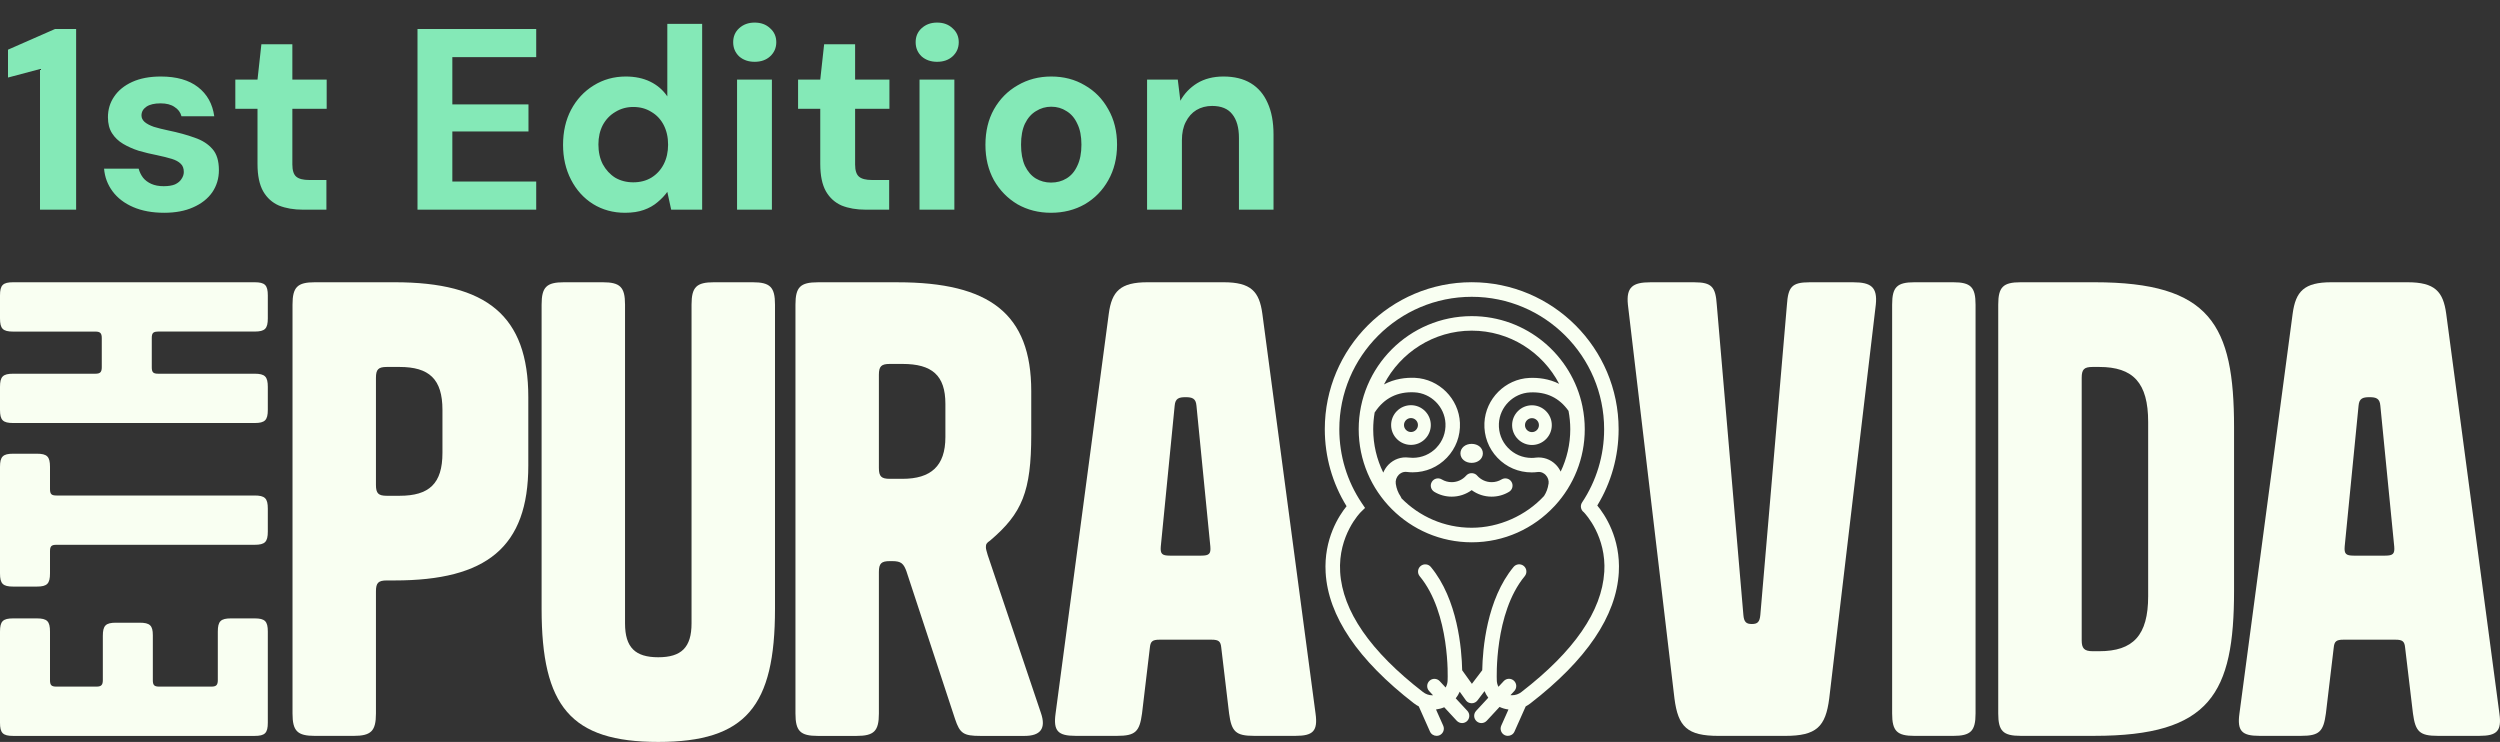
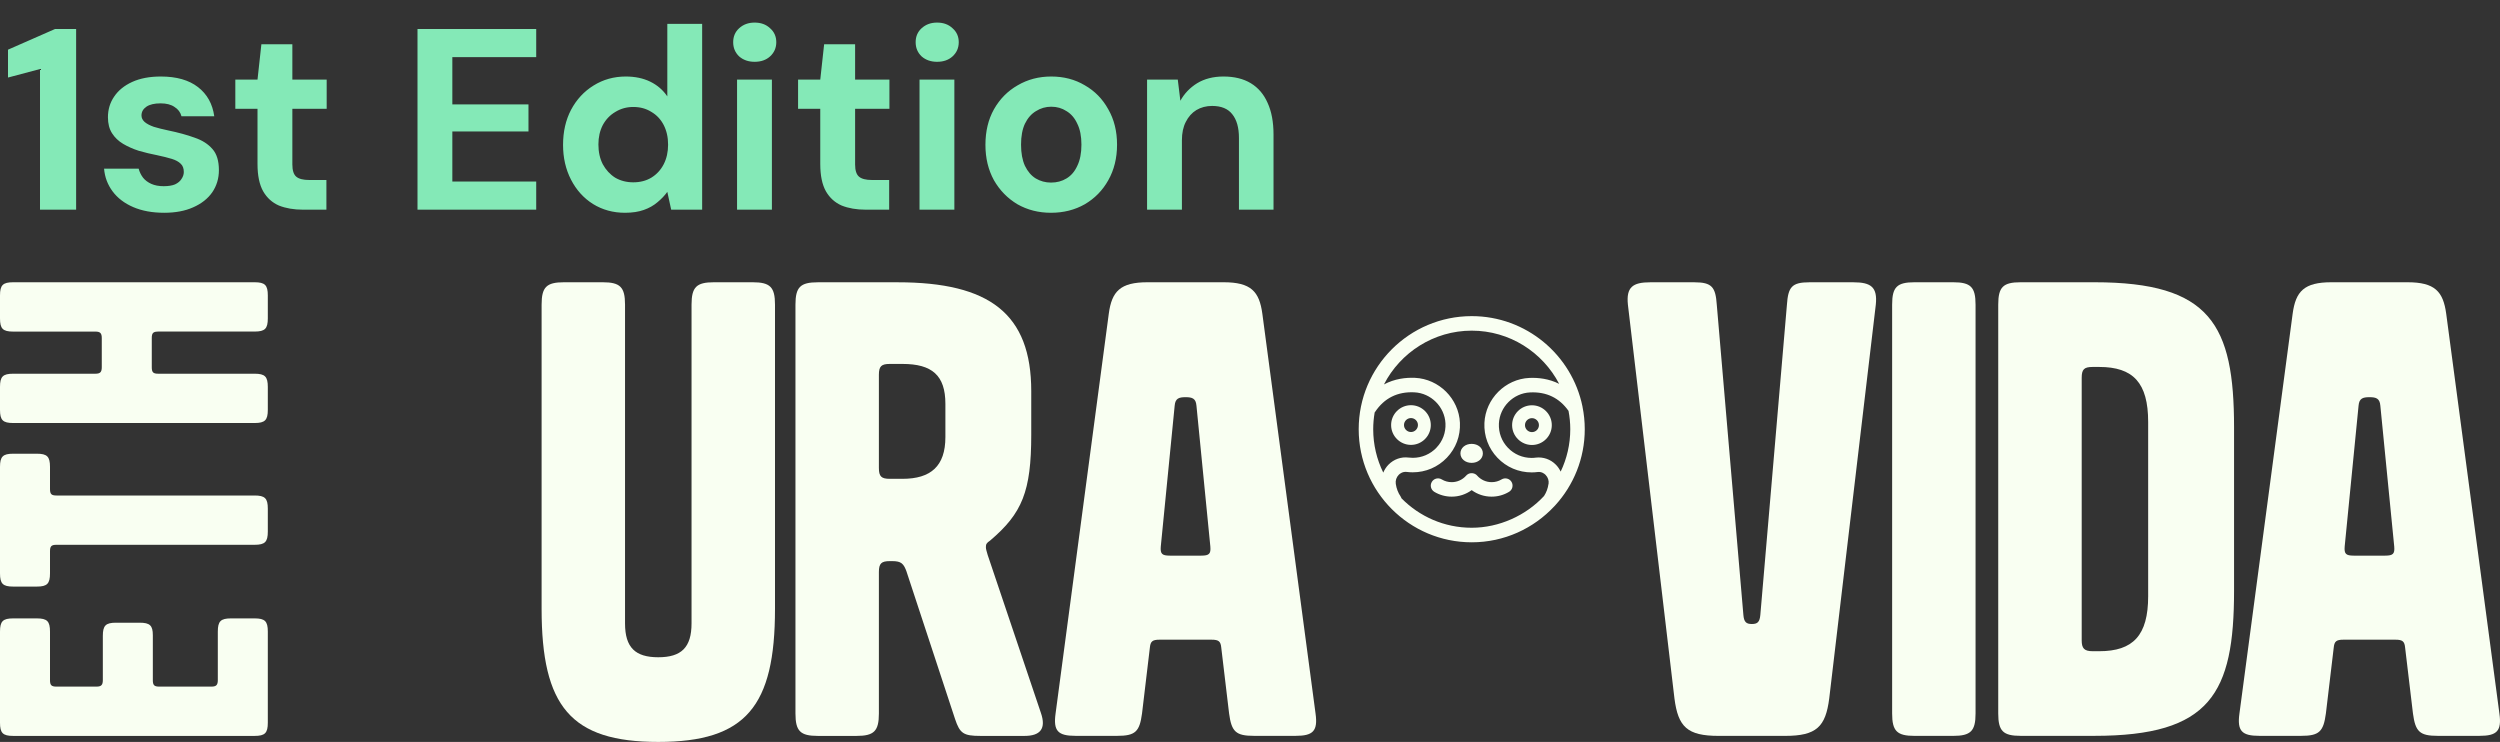
<svg xmlns="http://www.w3.org/2000/svg" width="310" height="92" viewBox="0 0 310 92" fill="none">
  <rect x="0" y="0" width="310" height="92" fill="#333333" stroke="none" />
  <path d="M4.96 26V8.56L0.992 9.616V6.16L6.816 3.6H9.44V26H4.96ZM20.36 26.384C18.888 26.384 17.608 26.149 16.52 25.68C15.432 25.211 14.579 24.56 13.96 23.728C13.342 22.896 12.99 21.957 12.904 20.912H17.192C17.299 21.317 17.48 21.691 17.736 22.032C17.992 22.352 18.334 22.608 18.76 22.8C19.187 22.992 19.699 23.088 20.296 23.088C20.872 23.088 21.342 23.013 21.704 22.864C22.067 22.693 22.334 22.469 22.504 22.192C22.696 21.915 22.792 21.627 22.792 21.328C22.792 20.88 22.664 20.539 22.408 20.304C22.152 20.048 21.779 19.845 21.288 19.696C20.798 19.547 20.2 19.397 19.496 19.248C18.728 19.099 17.971 18.917 17.224 18.704C16.499 18.469 15.848 18.181 15.272 17.84C14.696 17.499 14.238 17.061 13.896 16.528C13.555 15.995 13.384 15.333 13.384 14.544C13.384 13.584 13.64 12.731 14.152 11.984C14.664 11.216 15.411 10.608 16.392 10.16C17.374 9.712 18.558 9.488 19.944 9.488C21.886 9.488 23.422 9.925 24.552 10.8C25.683 11.675 26.355 12.88 26.568 14.416H22.504C22.376 13.925 22.088 13.541 21.64 13.264C21.214 12.965 20.638 12.816 19.912 12.816C19.144 12.816 18.558 12.955 18.152 13.232C17.747 13.509 17.544 13.872 17.544 14.32C17.544 14.619 17.672 14.885 17.928 15.12C18.206 15.355 18.59 15.557 19.08 15.728C19.571 15.877 20.168 16.027 20.872 16.176C22.11 16.432 23.198 16.731 24.136 17.072C25.075 17.392 25.811 17.861 26.344 18.48C26.878 19.077 27.144 19.952 27.144 21.104C27.144 22.128 26.867 23.045 26.312 23.856C25.758 24.645 24.968 25.264 23.944 25.712C22.942 26.16 21.747 26.384 20.36 26.384ZM37.563 26C36.433 26 35.441 25.829 34.587 25.488C33.755 25.125 33.105 24.539 32.636 23.728C32.166 22.896 31.931 21.765 31.931 20.336V13.488H29.18V9.872H31.931L32.411 5.488H36.252V9.872H40.508V13.488H36.252V20.4C36.252 21.125 36.411 21.627 36.731 21.904C37.051 22.181 37.596 22.32 38.364 22.32H40.475V26H37.563ZM51.77 26V3.6H66.49V7.088H56.09V12.944H65.531V16.304H56.09V22.512H66.49V26H51.77ZM77.499 26.384C76.027 26.384 74.704 26.021 73.531 25.296C72.379 24.571 71.472 23.568 70.811 22.288C70.149 21.008 69.819 19.568 69.819 17.968C69.819 16.325 70.149 14.875 70.811 13.616C71.493 12.336 72.421 11.333 73.595 10.608C74.789 9.861 76.123 9.488 77.595 9.488C78.747 9.488 79.76 9.701 80.635 10.128C81.509 10.555 82.213 11.163 82.747 11.952V2.96H87.067V26H83.227L82.747 23.792C82.427 24.24 82.021 24.667 81.531 25.072C81.061 25.477 80.496 25.797 79.835 26.032C79.173 26.267 78.395 26.384 77.499 26.384ZM78.523 22.608C79.376 22.608 80.123 22.416 80.763 22.032C81.424 21.627 81.936 21.072 82.299 20.368C82.661 19.664 82.843 18.853 82.843 17.936C82.843 17.019 82.661 16.208 82.299 15.504C81.936 14.8 81.424 14.256 80.763 13.872C80.123 13.467 79.376 13.264 78.523 13.264C77.712 13.264 76.976 13.467 76.315 13.872C75.653 14.256 75.131 14.8 74.747 15.504C74.384 16.208 74.203 17.008 74.203 17.904C74.203 18.843 74.384 19.664 74.747 20.368C75.131 21.072 75.643 21.627 76.283 22.032C76.944 22.416 77.691 22.608 78.523 22.608ZM91.395 26V9.872H95.716V26H91.395ZM93.572 7.664C92.803 7.664 92.163 7.44 91.651 6.992C91.161 6.523 90.915 5.936 90.915 5.232C90.915 4.528 91.161 3.952 91.651 3.504C92.163 3.035 92.803 2.8 93.572 2.8C94.361 2.8 95.001 3.035 95.492 3.504C96.004 3.952 96.26 4.528 96.26 5.232C96.26 5.936 96.004 6.523 95.492 6.992C95.001 7.44 94.361 7.664 93.572 7.664ZM107.345 26C106.214 26 105.222 25.829 104.369 25.488C103.537 25.125 102.886 24.539 102.417 23.728C101.947 22.896 101.713 21.765 101.713 20.336V13.488H98.961V9.872H101.713L102.193 5.488H106.033V9.872H110.289V13.488H106.033V20.4C106.033 21.125 106.193 21.627 106.513 21.904C106.833 22.181 107.377 22.32 108.145 22.32H110.257V26H107.345ZM114.021 26V9.872H118.341V26H114.021ZM116.197 7.664C115.429 7.664 114.789 7.44 114.277 6.992C113.786 6.523 113.541 5.936 113.541 5.232C113.541 4.528 113.786 3.952 114.277 3.504C114.789 3.035 115.429 2.8 116.197 2.8C116.986 2.8 117.626 3.035 118.117 3.504C118.629 3.952 118.885 4.528 118.885 5.232C118.885 5.936 118.629 6.523 118.117 6.992C117.626 7.44 116.986 7.664 116.197 7.664ZM130.322 26.384C128.786 26.384 127.399 26.032 126.162 25.328C124.946 24.603 123.975 23.611 123.25 22.352C122.546 21.072 122.194 19.611 122.194 17.968C122.194 16.283 122.546 14.811 123.25 13.552C123.975 12.272 124.956 11.28 126.194 10.576C127.431 9.851 128.818 9.488 130.354 9.488C131.911 9.488 133.298 9.851 134.514 10.576C135.751 11.28 136.722 12.272 137.426 13.552C138.151 14.811 138.514 16.272 138.514 17.936C138.514 19.6 138.151 21.072 137.426 22.352C136.722 23.611 135.751 24.603 134.514 25.328C133.276 26.032 131.879 26.384 130.322 26.384ZM130.322 22.64C131.047 22.64 131.687 22.469 132.242 22.128C132.818 21.787 133.266 21.264 133.586 20.56C133.927 19.856 134.098 18.981 134.098 17.936C134.098 16.891 133.927 16.027 133.586 15.344C133.266 14.64 132.818 14.117 132.242 13.776C131.687 13.413 131.058 13.232 130.354 13.232C129.671 13.232 129.042 13.413 128.466 13.776C127.89 14.117 127.431 14.64 127.09 15.344C126.77 16.027 126.61 16.891 126.61 17.936C126.61 18.981 126.77 19.856 127.09 20.56C127.431 21.264 127.879 21.787 128.434 22.128C129.01 22.469 129.639 22.64 130.322 22.64ZM142.237 26V9.872H146.045L146.365 12.496C146.856 11.6 147.549 10.875 148.445 10.32C149.362 9.765 150.45 9.488 151.709 9.488C153.053 9.488 154.184 9.765 155.101 10.32C156.018 10.875 156.712 11.685 157.181 12.752C157.672 13.819 157.917 15.131 157.917 16.688V26H153.629V17.104C153.629 15.824 153.352 14.843 152.797 14.16C152.264 13.477 151.432 13.136 150.301 13.136C149.576 13.136 148.925 13.307 148.349 13.648C147.794 13.989 147.357 14.48 147.037 15.12C146.717 15.739 146.557 16.496 146.557 17.392V26H142.237Z" fill="#84E9B7" />
  <g clip-path="url(#clip0_3989_1078)">
    <path d="M213.105 91.249C209.207 91.249 208.083 90.124 207.631 86.6L201.86 37.778C201.636 35.603 202.459 35.004 204.633 35.004H210.107C212.282 35.004 212.73 35.603 212.88 37.778L216.179 76.252C216.253 77.153 216.554 77.377 217.23 77.377C217.906 77.377 218.203 77.153 218.281 76.252L221.58 37.778C221.73 35.603 222.178 35.004 224.353 35.004H229.827C232.001 35.004 232.824 35.603 232.6 37.778L226.825 86.6C226.377 90.124 225.249 91.249 221.352 91.249H213.105Z" fill="#F9FFF2" />
    <path d="M244.969 88.475C244.969 90.65 244.37 91.249 242.196 91.249H237.398C235.223 91.249 234.625 90.65 234.625 88.475V37.774C234.625 35.599 235.223 35 237.398 35H242.196C244.37 35 244.969 35.599 244.969 37.774V88.475Z" fill="#F9FFF2" />
    <path d="M277.023 52.999V73.246C277.023 85.998 274.099 91.245 259.702 91.245H250.555C248.38 91.245 247.781 90.646 247.781 88.471V37.774C247.781 35.599 248.38 35 250.555 35H259.702C274.099 35 277.023 40.251 277.023 52.999ZM258.13 46.851V79.402C258.13 80.376 258.431 80.75 259.478 80.75H260.301C264.5 80.75 266.373 78.799 266.373 73.927V52.326C266.373 47.45 264.5 45.502 260.301 45.502H259.478C258.427 45.502 258.13 45.804 258.13 46.851Z" fill="#F9FFF2" />
    <path d="M298.531 35C301.903 35 302.954 36.124 303.329 38.899L309.926 88.471C310.228 90.646 309.625 91.245 307.454 91.245H302.282C300.034 91.245 299.508 90.72 299.207 88.471L298.233 80.294C298.16 79.545 297.932 79.321 297.032 79.321H290.585C289.685 79.321 289.461 79.545 289.384 80.294L288.41 88.471C288.109 90.72 287.587 91.245 285.335 91.245H280.163C277.988 91.245 277.39 90.646 277.691 88.471L284.289 38.899C284.663 36.124 285.714 35 289.086 35H298.535H298.531ZM293.811 49.251C292.988 49.251 292.536 49.401 292.462 50.302L290.74 67.775C290.666 68.675 290.89 68.899 291.864 68.899H295.761C296.735 68.899 296.963 68.675 296.885 67.775L295.162 50.302C295.089 49.401 294.637 49.251 293.814 49.251H293.811Z" fill="#F9FFF2" />
-     <path d="M47.965 71.975C46.914 71.975 46.617 72.276 46.617 73.324V88.475C46.617 90.65 46.018 91.249 43.843 91.249H39.045C36.871 91.249 36.272 90.65 36.272 88.475V37.778C36.272 35.603 36.871 35 39.045 35H48.942C60.337 35 65.51 39.127 65.51 49.251V57.724C65.51 67.848 60.337 71.975 48.942 71.975H47.969H47.965ZM46.617 60.128C46.617 61.179 46.918 61.477 47.965 61.477H49.541C53.214 61.477 54.864 59.977 54.864 56.152V50.827C54.864 47.002 53.214 45.502 49.541 45.502H47.965C46.914 45.502 46.617 45.804 46.617 46.851V60.124V60.128Z" fill="#F9FFF2" />
    <path d="M88.528 35H93.326C95.501 35 96.1 35.599 96.1 37.774V75.499C96.1 87.574 92.499 91.999 81.629 91.999C70.759 91.999 67.159 87.574 67.159 75.499V37.778C67.159 35.603 67.758 35 69.933 35H74.73C76.905 35 77.504 35.599 77.504 37.774V77.3C77.504 80.298 78.779 81.5 81.626 81.5C84.472 81.5 85.751 80.298 85.751 77.3V37.778C85.755 35.603 86.354 35 88.528 35Z" fill="#F9FFF2" />
    <path d="M112.431 70.928C112.057 69.877 111.755 69.579 110.631 69.579H110.33C109.279 69.579 108.982 69.881 108.982 70.928V88.478C108.982 90.654 108.383 91.253 106.208 91.253H101.411C99.236 91.253 98.637 90.654 98.637 88.478V37.778C98.637 35.603 99.236 35.004 101.411 35.004H111.307C122.703 35.004 127.875 38.903 127.875 48.505V53.903C127.875 60.951 126.751 63.652 122.776 67.029C122.324 67.331 122.251 67.477 122.251 67.852C122.251 68.076 122.324 68.304 122.475 68.826L129.072 88.401C129.748 90.353 128.999 91.253 127.048 91.253H121.575C119.477 91.253 119.025 90.951 118.426 89.155L112.428 70.932L112.431 70.928ZM108.982 58.026C108.982 59.077 109.283 59.374 110.33 59.374H111.906C115.429 59.374 117.229 57.798 117.229 54.2V50.078C117.229 46.553 115.58 45.128 111.906 45.128H110.33C109.279 45.128 108.982 45.429 108.982 46.476V58.026Z" fill="#F9FFF2" />
    <path d="M151.732 35C155.104 35 156.155 36.124 156.53 38.899L163.127 88.471C163.429 90.646 162.826 91.245 160.655 91.245H155.483C153.235 91.245 152.709 90.72 152.408 88.471L151.435 80.294C151.361 79.545 151.133 79.321 150.233 79.321H143.786C142.886 79.321 142.662 79.545 142.585 80.294L141.611 88.471C141.31 90.72 140.789 91.245 138.537 91.245H133.364C131.19 91.245 130.591 90.646 130.892 88.471L137.49 38.899C137.861 36.128 138.911 35 142.287 35H151.736H151.732ZM147.008 49.251C146.185 49.251 145.733 49.401 145.66 50.302L143.937 67.775C143.863 68.675 144.088 68.899 145.061 68.899H148.959C149.932 68.899 150.16 68.675 150.083 67.775L148.36 50.302C148.286 49.401 147.834 49.251 147.012 49.251H147.008Z" fill="#F9FFF2" />
    <path d="M196.232 50.449C196.414 51.349 196.51 52.272 196.51 53.223C196.51 56.863 195.116 60.178 192.837 62.674C192.806 62.709 192.775 62.748 192.74 62.775C190.179 65.522 186.536 67.246 182.496 67.246C174.766 67.246 168.478 60.959 168.478 53.223C168.478 45.487 174.762 39.2 182.496 39.2C189.26 39.2 194.926 44.023 196.228 50.414C196.228 50.425 196.236 50.433 196.236 50.449H196.232ZM194.714 53.223C194.714 52.446 194.637 51.689 194.498 50.951C193.358 49.336 191.759 48.563 189.727 48.66C187.653 48.756 185.961 50.452 185.864 52.523C185.81 53.648 186.208 54.714 186.98 55.522C187.757 56.334 188.8 56.782 189.92 56.782C190.086 56.782 190.26 56.774 190.43 56.747C191.357 56.635 192.273 56.952 192.937 57.632C193.18 57.879 193.373 58.169 193.524 58.478C194.285 56.886 194.714 55.101 194.714 53.219V53.223ZM192.022 60.012C192.083 59.599 191.948 59.189 191.655 58.888C191.5 58.729 191.156 58.466 190.654 58.532C190.415 58.563 190.167 58.578 189.924 58.578C188.305 58.578 186.799 57.933 185.686 56.766C184.57 55.599 183.995 54.061 184.068 52.442C184.207 49.448 186.656 46.998 189.646 46.863C190.724 46.816 192.049 46.952 193.335 47.597C191.295 43.683 187.201 41.001 182.492 41.001C177.783 41.001 173.638 43.714 171.61 47.67C172.947 46.955 174.334 46.805 175.454 46.851C178.448 46.99 180.897 49.44 181.032 52.431C181.105 54.05 180.533 55.584 179.413 56.755C178.297 57.922 176.794 58.567 175.176 58.567C174.932 58.567 174.685 58.551 174.446 58.52C173.943 58.459 173.6 58.718 173.445 58.876C173.152 59.177 173.016 59.587 173.078 60.001C173.163 60.58 173.364 61.109 173.677 61.565C173.723 61.635 173.754 61.705 173.777 61.782C175.998 64.042 179.081 65.441 182.488 65.441C185.895 65.441 189.225 63.922 191.461 61.504C191.747 61.063 191.937 60.561 192.014 60.008L192.022 60.012ZM178.119 55.51C178.896 54.703 179.29 53.636 179.239 52.512C179.143 50.441 177.447 48.745 175.377 48.648C173.287 48.547 171.645 49.37 170.506 51.082C170.49 51.102 170.471 51.121 170.459 51.14C170.343 51.816 170.278 52.512 170.278 53.223C170.278 55.151 170.726 56.975 171.525 58.602C171.68 58.239 171.892 57.906 172.17 57.62C172.835 56.944 173.75 56.619 174.677 56.739C174.843 56.758 175.017 56.77 175.187 56.77C176.307 56.77 177.354 56.322 178.127 55.51H178.119Z" fill="#F9FFF2" />
    <path d="M189.963 50.255C191.318 50.255 192.423 51.36 192.423 52.717C192.423 54.073 191.318 55.178 189.963 55.178C188.607 55.178 187.502 54.073 187.502 52.717C187.502 51.36 188.603 50.255 189.963 50.255ZM190.828 52.717C190.828 52.238 190.438 51.851 189.963 51.851C189.487 51.851 189.097 52.238 189.097 52.717C189.097 53.196 189.484 53.582 189.963 53.582C190.442 53.582 190.828 53.192 190.828 52.717Z" fill="#F9FFF2" />
    <path d="M182.484 55.039C183.276 55.039 183.875 55.545 183.875 56.218C183.875 56.89 183.276 57.396 182.484 57.396C181.692 57.396 181.094 56.89 181.094 56.218C181.094 55.545 181.692 55.039 182.484 55.039Z" fill="#F9FFF2" />
-     <path d="M183.013 87.037C182.971 87.064 182.929 87.091 182.886 87.111C182.878 87.111 182.874 87.111 182.871 87.118C182.816 87.142 182.766 87.161 182.712 87.176C182.697 87.176 182.681 87.184 182.67 87.184C182.608 87.196 182.55 87.203 182.488 87.203C182.426 87.203 182.365 87.196 182.307 87.18L182.26 87.172C182.206 87.157 182.156 87.138 182.106 87.115C182.098 87.115 182.086 87.107 182.083 87.107C182.036 87.084 181.99 87.053 181.947 87.022C181.94 87.022 181.936 87.01 181.928 87.006C181.909 86.991 181.893 86.972 181.874 86.956C181.839 86.925 181.812 86.894 181.781 86.856C181.774 86.848 181.766 86.836 181.762 86.829L181.005 85.77C180.877 86.067 180.707 86.342 180.51 86.593L181.955 88.15C182.291 88.513 182.268 89.081 181.909 89.421C181.735 89.58 181.515 89.661 181.298 89.661C181.055 89.661 180.816 89.561 180.638 89.375L179.085 87.698C178.768 87.837 178.424 87.93 178.065 87.976L178.958 89.982C179.162 90.438 178.958 90.967 178.502 91.172C178.386 91.222 178.258 91.245 178.139 91.245C177.795 91.245 177.466 91.048 177.316 90.712L175.929 87.594C175.728 87.489 175.535 87.37 175.354 87.227H175.346C168.377 81.844 164.688 76.384 164.379 70.994C164.14 66.813 166.04 63.926 166.975 62.771C165.206 59.904 164.275 56.615 164.275 53.219C164.275 43.172 172.449 34.996 182.492 34.996C192.535 34.996 200.709 43.172 200.709 53.219C200.709 56.581 199.797 59.838 198.063 62.682C198.967 63.772 200.976 66.701 200.732 70.994C200.419 76.384 196.73 81.844 189.758 87.227C189.576 87.366 189.383 87.486 189.186 87.594L187.796 90.712C187.649 91.048 187.321 91.245 186.977 91.245C186.853 91.245 186.73 91.222 186.61 91.172C186.158 90.967 185.953 90.438 186.154 89.982L187.05 87.976C186.656 87.93 186.285 87.818 185.945 87.659L184.354 89.375C184.176 89.564 183.937 89.661 183.693 89.661C183.473 89.661 183.257 89.58 183.083 89.421C182.72 89.081 182.701 88.513 183.037 88.15L184.547 86.516C184.362 86.268 184.203 85.994 184.083 85.7L183.211 86.844C183.211 86.844 183.195 86.863 183.187 86.871C183.16 86.906 183.129 86.933 183.098 86.964C183.079 86.979 183.064 86.999 183.044 87.01C183.037 87.018 183.029 87.026 183.021 87.029L183.013 87.037ZM198.932 70.932C199.199 66.55 196.649 63.783 196.402 63.525C196.012 63.242 195.911 62.705 196.178 62.303C197.967 59.614 198.913 56.473 198.913 53.227C198.913 44.169 191.546 36.804 182.496 36.804C173.445 36.804 166.075 44.173 166.075 53.227C166.075 56.5 167.033 59.66 168.848 62.365L169.266 62.983L168.729 63.509C168.702 63.532 165.901 66.357 166.179 70.936C166.473 75.77 169.93 80.778 176.451 85.812C176.787 86.075 177.188 86.218 177.613 86.218C177.644 86.218 177.667 86.218 177.694 86.21L177.212 85.689C176.872 85.322 176.895 84.757 177.258 84.417C177.621 84.077 178.189 84.101 178.525 84.464L179.259 85.252C179.413 84.978 179.506 84.657 179.506 84.321V84.278C179.514 84.197 179.842 76.036 176.041 71.45C175.728 71.067 175.778 70.499 176.161 70.186C176.543 69.869 177.111 69.923 177.424 70.302C180.761 74.336 181.256 80.488 181.31 83.115L182.515 84.796L183.798 83.108C183.848 80.48 184.346 74.328 187.684 70.298C188 69.919 188.568 69.865 188.951 70.182C189.329 70.495 189.383 71.063 189.067 71.446C185.269 76.032 185.598 84.193 185.602 84.274V84.317C185.602 84.622 185.675 84.908 185.806 85.163L186.459 84.46C186.795 84.093 187.363 84.073 187.73 84.413C188.093 84.754 188.112 85.318 187.776 85.685L187.297 86.199C187.363 86.207 187.429 86.21 187.494 86.21C187.919 86.21 188.325 86.071 188.657 85.808C195.181 80.774 198.635 75.77 198.928 70.932H198.932Z" fill="#F9FFF2" />
    <path d="M182.839 58.741L182.901 58.768C182.936 58.787 182.963 58.806 182.998 58.83C183.017 58.841 183.033 58.853 183.048 58.864C183.06 58.872 183.075 58.884 183.087 58.891C183.106 58.911 183.121 58.93 183.141 58.953C183.148 58.961 183.16 58.965 183.164 58.973C183.62 59.49 184.276 59.788 184.964 59.788C185.401 59.788 185.825 59.672 186.196 59.448C186.621 59.193 187.174 59.328 187.429 59.753C187.683 60.178 187.548 60.731 187.123 60.986C186.471 61.38 185.725 61.585 184.96 61.585C184.06 61.585 183.199 61.299 182.488 60.777C181.773 61.299 180.912 61.585 180.016 61.585C179.251 61.585 178.502 61.38 177.853 60.986C177.428 60.727 177.289 60.178 177.547 59.753C177.802 59.328 178.355 59.189 178.78 59.448C179.147 59.672 179.575 59.788 180.012 59.788C180.699 59.788 181.352 59.49 181.808 58.973C181.816 58.965 181.827 58.957 181.831 58.953C181.851 58.934 181.866 58.911 181.889 58.891L181.924 58.864C181.924 58.864 181.959 58.841 181.978 58.826C182.009 58.806 182.04 58.787 182.071 58.768C182.09 58.76 182.113 58.748 182.136 58.741C182.167 58.725 182.198 58.714 182.229 58.706C182.256 58.698 182.279 58.694 182.303 58.691C182.333 58.683 182.364 58.679 182.395 58.675C182.422 58.675 182.453 58.675 182.48 58.675C182.507 58.675 182.534 58.675 182.561 58.675C182.596 58.675 182.623 58.683 182.658 58.691C182.681 58.691 182.704 58.698 182.727 58.706C182.762 58.714 182.797 58.729 182.828 58.741H182.839Z" fill="#F9FFF2" />
    <path d="M174.96 50.244C176.315 50.244 177.42 51.349 177.42 52.705C177.42 54.061 176.315 55.166 174.96 55.166C173.604 55.166 172.499 54.061 172.499 52.705C172.499 51.349 173.604 50.244 174.96 50.244ZM175.825 52.705C175.825 52.23 175.439 51.84 174.96 51.84C174.481 51.84 174.094 52.23 174.094 52.705C174.094 53.18 174.485 53.571 174.96 53.571C175.435 53.571 175.825 53.18 175.825 52.705Z" fill="#F9FFF2" />
    <path d="M11.956 85.14C12.531 85.14 12.751 84.962 12.751 84.344V78.853C12.751 77.566 13.107 77.215 14.389 77.215H17.313C18.596 77.215 18.951 77.57 18.951 78.764V84.344C18.951 84.962 19.129 85.14 19.747 85.14H26.213C26.789 85.14 27.009 84.962 27.009 84.344V78.32C27.009 77.037 27.364 76.681 28.647 76.681H31.571C32.853 76.681 33.209 77.037 33.209 78.32V89.615C33.209 90.897 32.853 91.253 31.571 91.253H1.638C0.355 91.253 0 90.897 0 89.615V78.32C0 77.037 0.355 76.681 1.638 76.681H4.562C5.844 76.681 6.2 77.037 6.2 78.32V84.344C6.2 84.962 6.378 85.14 6.996 85.14H11.956Z" fill="#F9FFF2" />
    <path d="M6.2 60.646C6.2 61.264 6.378 61.442 6.996 61.442H31.571C32.853 61.442 33.209 61.797 33.209 63.08V65.916C33.209 67.199 32.853 67.555 31.571 67.555H6.996C6.378 67.555 6.2 67.732 6.2 68.351V71.098C6.2 72.381 5.844 72.736 4.562 72.736H1.638C0.355 72.736 0 72.381 0 71.098V57.898C0 56.615 0.355 56.26 1.638 56.26H4.562C5.844 56.26 6.2 56.615 6.2 57.898V60.646Z" fill="#F9FFF2" />
    <path d="M19.616 41.117C18.997 41.117 18.82 41.294 18.82 41.913V45.545C18.82 46.163 18.997 46.341 19.616 46.341H31.571C32.853 46.341 33.209 46.697 33.209 47.979V50.816C33.209 52.098 32.853 52.454 31.571 52.454H1.638C0.355 52.454 0 52.098 0 50.816V47.979C0 46.697 0.355 46.341 1.638 46.341H11.824C12.4 46.341 12.62 46.163 12.62 45.545V41.913C12.62 41.291 12.4 41.117 11.824 41.117H1.638C0.355 41.117 0 40.761 0 39.478V36.642C0 35.355 0.355 35 1.638 35H31.571C32.853 35 33.209 35.355 33.209 36.638V39.475C33.209 40.757 32.853 41.113 31.571 41.113H19.616V41.117Z" fill="#F9FFF2" />
  </g>
  <defs>
    <clipPath id="clip0_3989_1078">
      <rect width="310" height="57.002" fill="white" transform="translate(0 35)" />
    </clipPath>
  </defs>
</svg>